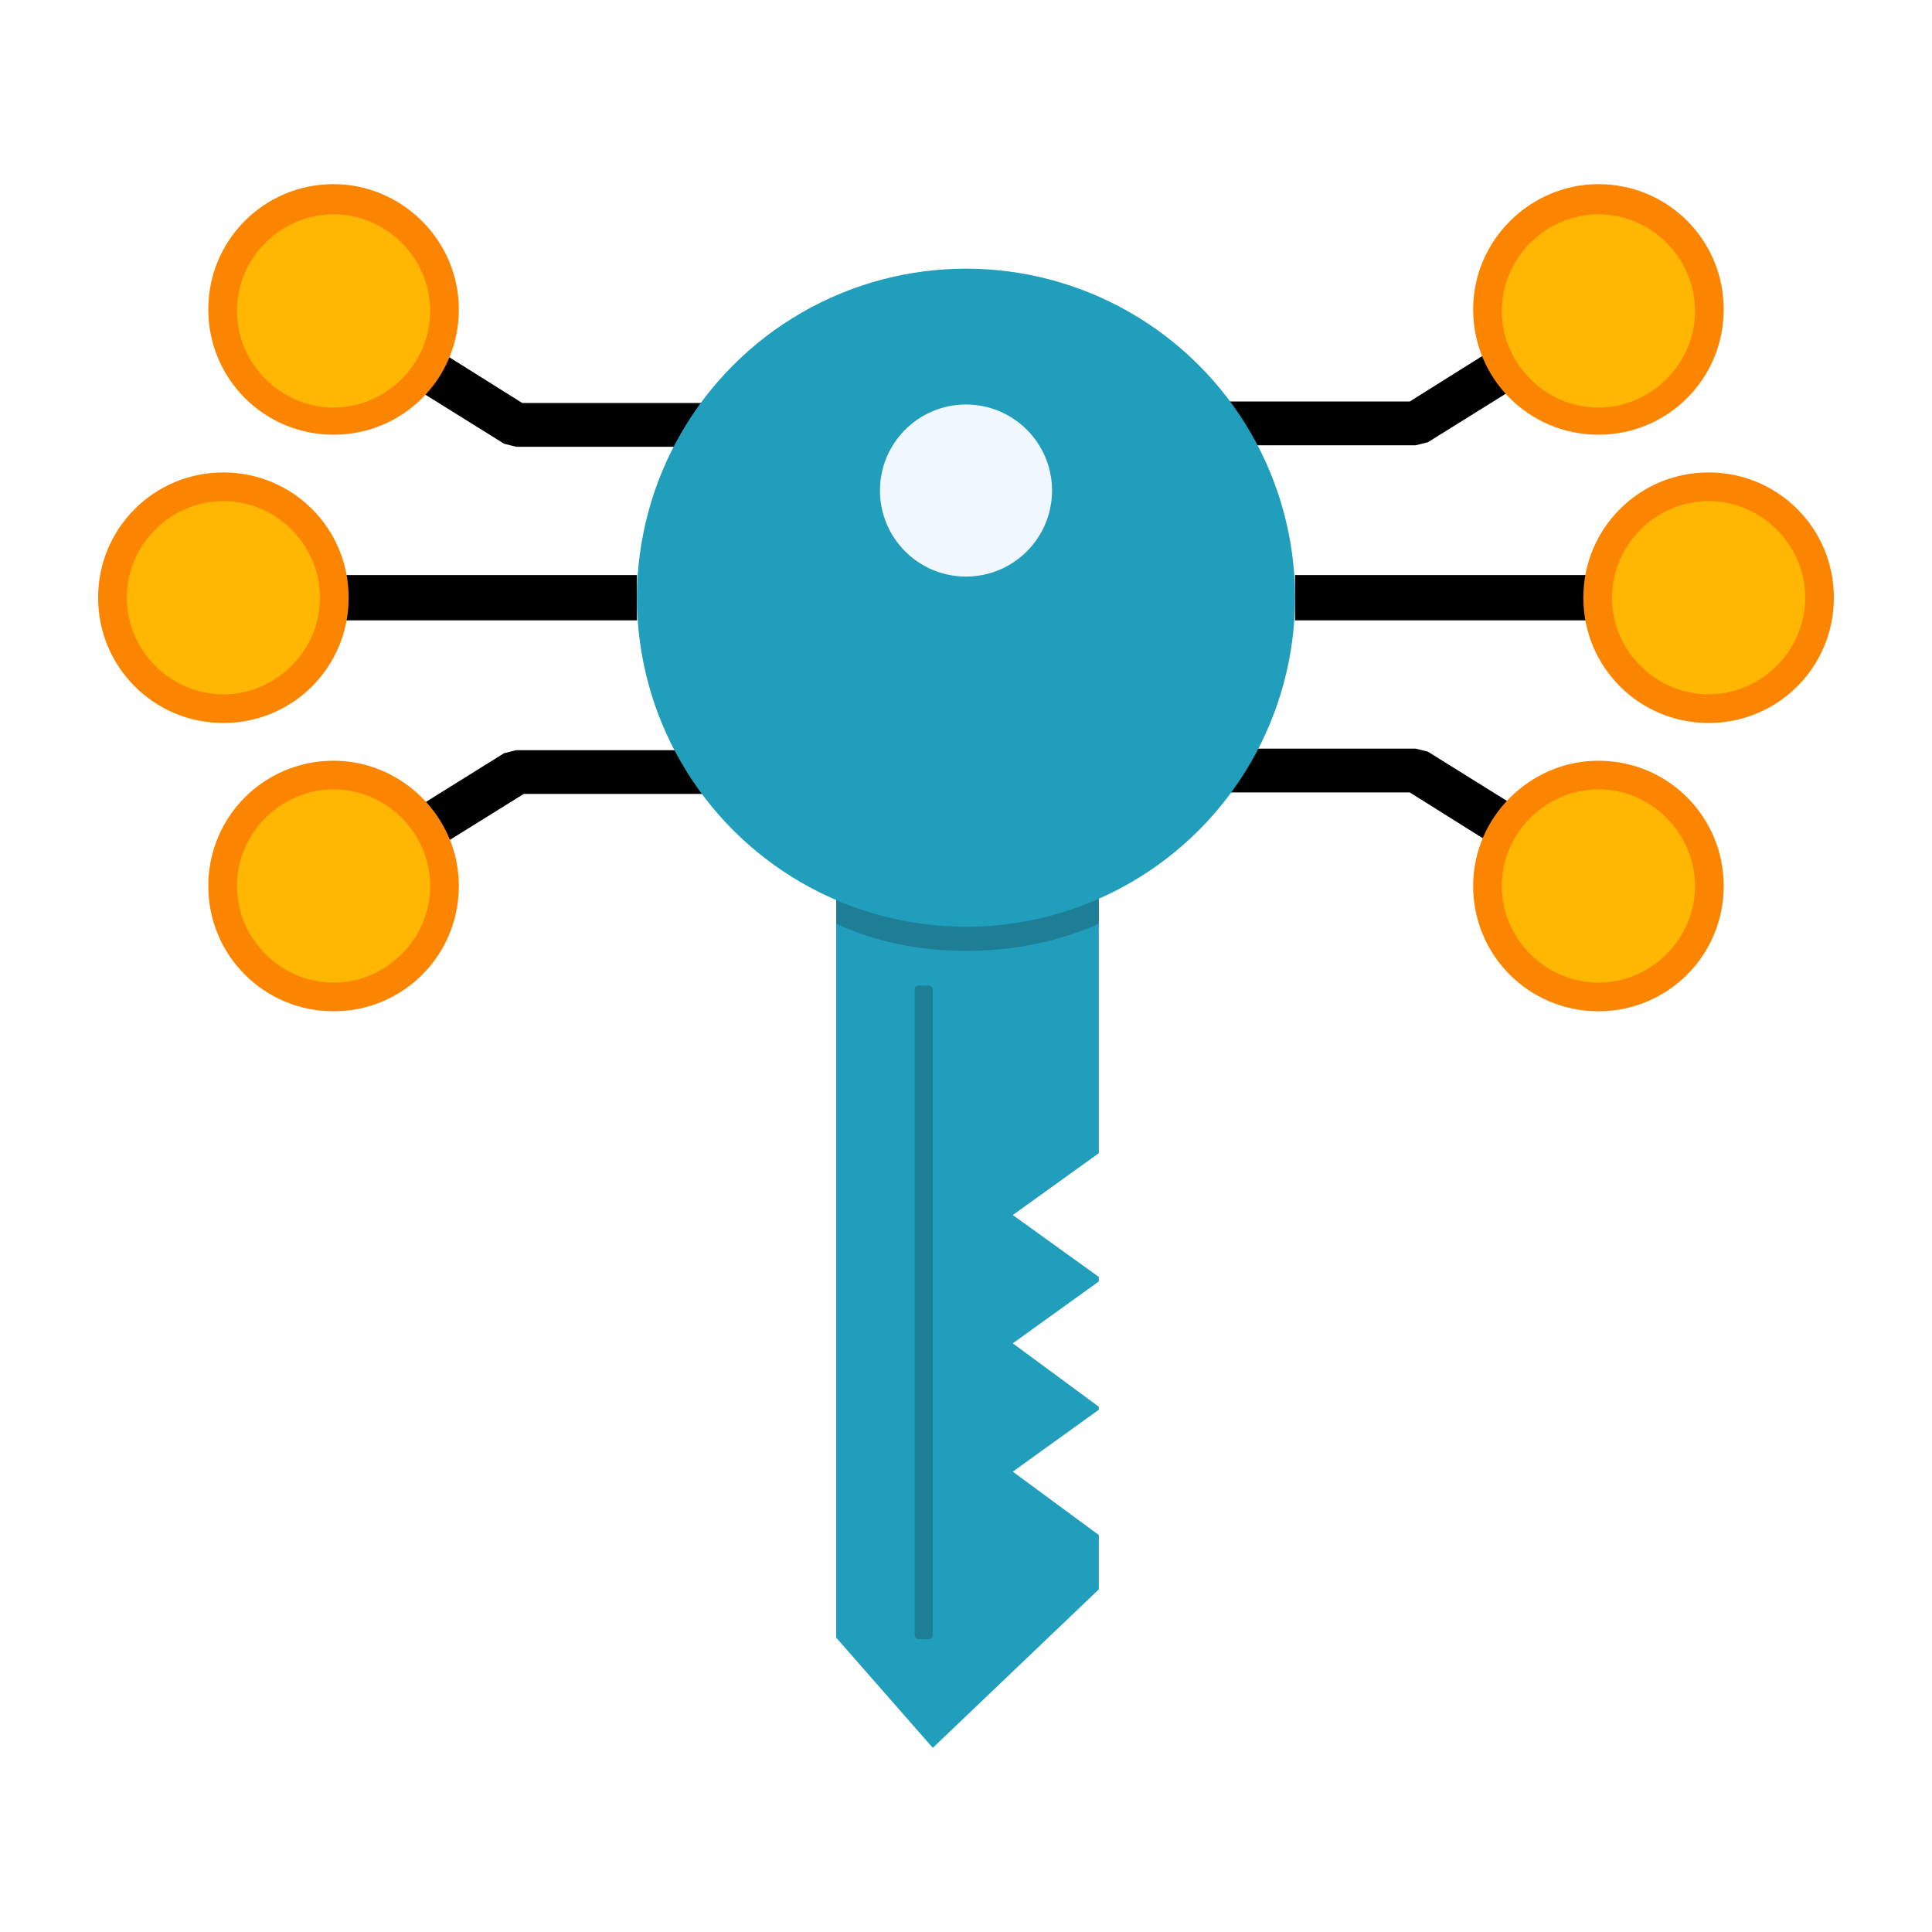
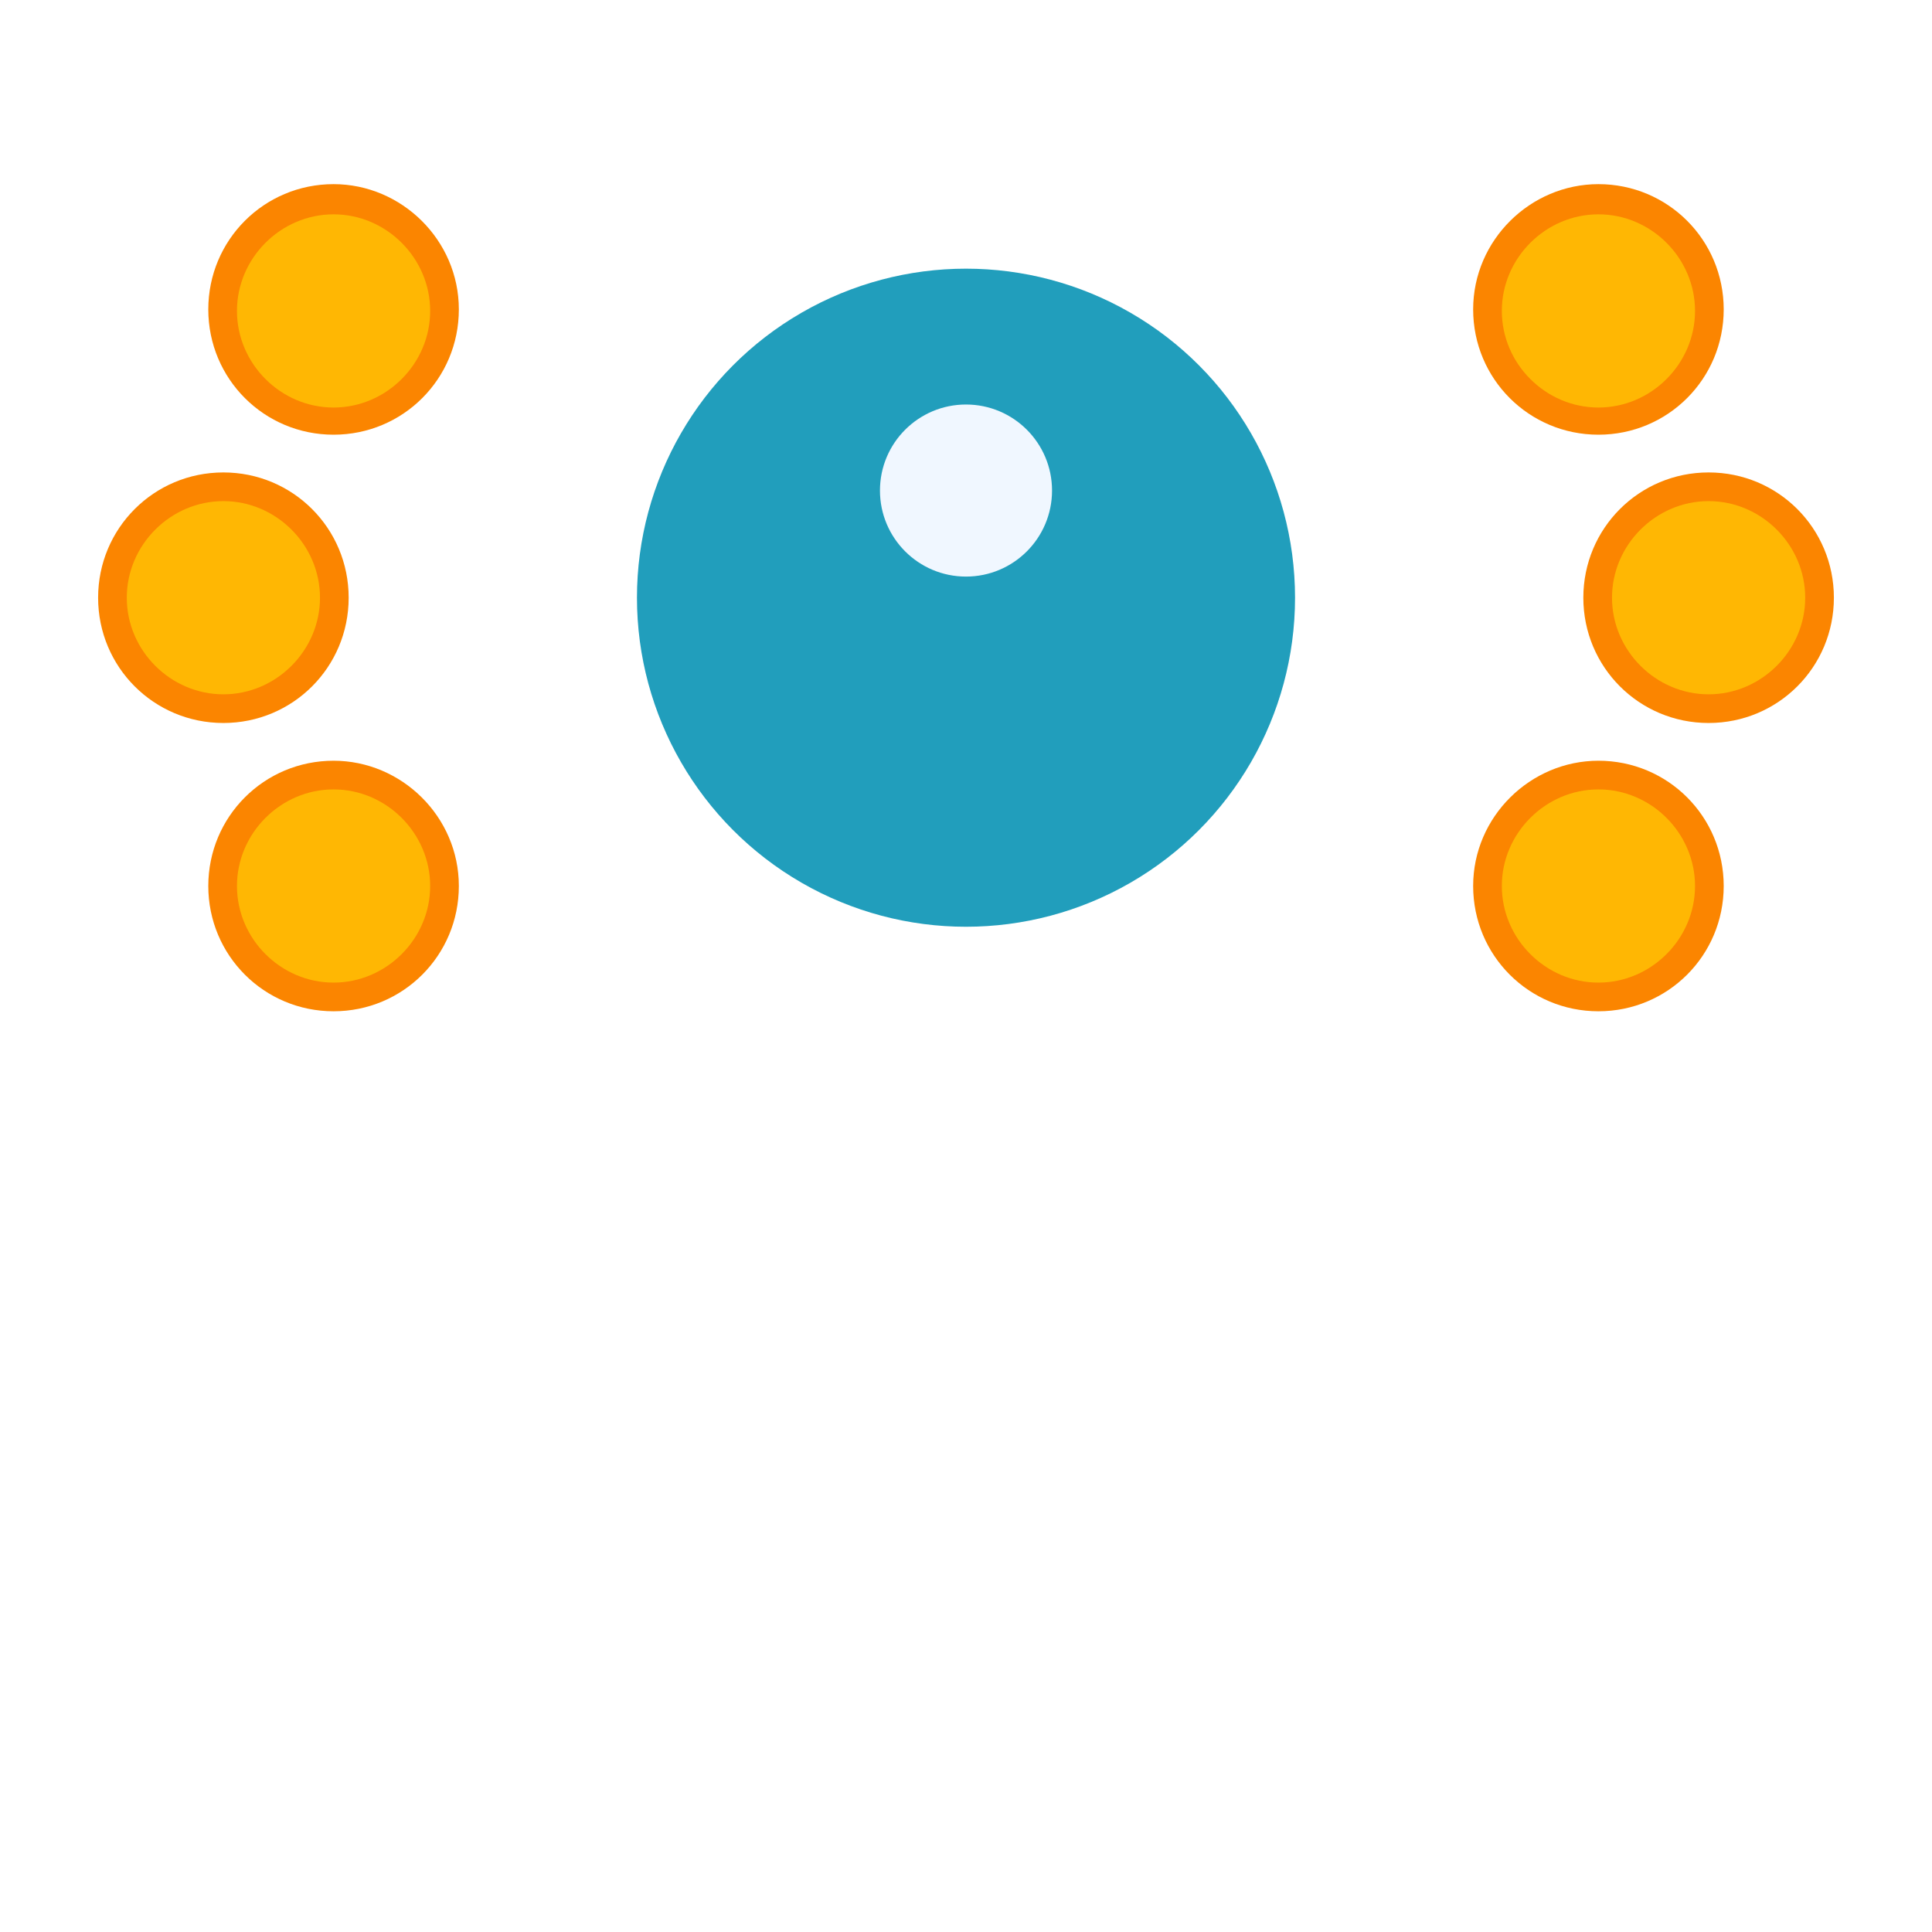
<svg xmlns="http://www.w3.org/2000/svg" version="1.1" id="Layer_1" x="0px" y="0px" viewBox="0 0 128 128" style="enable-background:new 0 0 128 128;" xml:space="preserve">
  <style type="text/css">
	.st0{fill-rule:evenodd;clip-rule:evenodd;fill:none;}
	.st1{fill-rule:evenodd;clip-rule:evenodd;fill:#219EBC;}
	.st2{fill-rule:evenodd;clip-rule:evenodd;fill:#F0F7FF;}
	.st3{fill:#F0F7FF;}
	.st4{fill:#023047;}
	.st5{fill-rule:evenodd;clip-rule:evenodd;fill:#FB8500;}
	.st6{fill-rule:evenodd;clip-rule:evenodd;fill:#FFB703;}
	.st7{fill-rule:evenodd;clip-rule:evenodd;fill:#FFFFFF;}
	.st8{fill:#FFB703;}
	.st9{fill-rule:evenodd;clip-rule:evenodd;fill:#023047;}
	.st10{fill:#8ECAE6;}
	.st11{fill:#FB8500;}
	.st12{fill:#219EBC;}
	.st13{fill:#29C5FF;}
	.st14{fill-rule:evenodd;clip-rule:evenodd;fill:#E6EEF7;}
	.st15{fill-rule:evenodd;clip-rule:evenodd;fill:#8ECAE6;}
	.st16{fill:#C5D3E2;}
	.st17{fill-rule:evenodd;clip-rule:evenodd;fill:#99CC33;}
	.st18{fill-rule:evenodd;clip-rule:evenodd;fill:#87B330;}
	.st19{fill-rule:evenodd;clip-rule:evenodd;}
	.st20{fill-rule:evenodd;clip-rule:evenodd;fill:#C5D3E2;}
	.st21{fill-rule:evenodd;clip-rule:evenodd;fill:#29C5FF;}
	.st22{fill-rule:evenodd;clip-rule:evenodd;fill:#2DB3E3;}
	.st23{fill:#FFFFFF;}
	.st24{fill-rule:evenodd;clip-rule:evenodd;fill:#8199B3;}
	.st25{fill-rule:evenodd;clip-rule:evenodd;fill:url(#SVGID_1_);filter:url(#Adobe_OpacityMaskFilter);}
	.st26{mask:url(#id0_00000118394150057455386380000011186246249917227672_);fill-rule:evenodd;clip-rule:evenodd;fill:#FFFFFF;}
	.st27{fill:#1E7E96;}
	.st28{fill-rule:evenodd;clip-rule:evenodd;fill:#1E7E96;}
	
		.st29{fill-rule:evenodd;clip-rule:evenodd;fill:url(#SVGID_00000027604824855383391580000009036727030804459414_);filter:url(#Adobe_OpacityMaskFilter_00000178889331295813633280000012266987522778658944_);}
	.st30{mask:url(#id2_00000027566685441524624290000002572077072290660736_);fill-rule:evenodd;clip-rule:evenodd;fill:#FFFFFF;}
	
		.st31{fill-rule:evenodd;clip-rule:evenodd;fill:url(#SVGID_00000146480638536656349980000006157188006714905512_);filter:url(#Adobe_OpacityMaskFilter_00000034771243863323678930000009847374143361058967_);}
	.st32{mask:url(#id4_00000167369450996517347850000006245599710769036720_);fill-rule:evenodd;clip-rule:evenodd;fill:#39D5FF;}
</style>
  <rect class="st0" width="128" height="128" />
  <g>
-     <polygon class="st1" points="55.4,54.2 72.8,54.2 72.8,76.4 67.1,80.5 72.8,84.6 72.8,84.9 67.1,89 72.8,93.2 72.8,93.4 67.1,97.5    72.8,101.7 72.8,105.3 61.8,115.8 55.4,108.5  " />
-     <path class="st27" d="M61.8,65.6v42.7c0,0.2-0.1,0.3-0.3,0.3h-0.6c-0.2,0-0.3-0.1-0.3-0.3V65.6c0-0.2,0.1-0.3,0.3-0.3h0.6   C61.7,65.3,61.8,65.4,61.8,65.6z" />
-     <path d="M78.6,26.6h14.8l11.8-7.4l1.6,2.5l-12.2,7.6l-0.8,0.2H78.6L78.6,26.6L78.6,26.6z M49.4,29.6H34.2l-0.8-0.2l-12.2-7.6   l1.6-2.5l11.8,7.4h14.8L49.4,29.6L49.4,29.6z M42.2,41.1H14.8v-3h27.4V41.1z M49.4,52.6H34.7L22.8,60l-1.6-2.5l12.2-7.6l0.8-0.2   h15.2L49.4,52.6L49.4,52.6z M78.6,49.6h15.2l0.8,0.2l12.2,7.6l-1.6,2.5l-11.8-7.4H78.6L78.6,49.6L78.6,49.6z M85.8,38.1h27.4v3   H85.8V38.1z" />
-     <path class="st28" d="M55.4,54.2h17.4v7C70.1,62.4,67.1,63,64,63c-3.1,0-6-0.6-8.6-1.8V54.2z" />
    <circle class="st1" cx="64" cy="39.6" r="21.8" />
    <circle class="st2" cx="64" cy="32.5" r="5.7" />
    <path class="st5" d="M113.2,31.3c4.6,0,8.3,3.7,8.3,8.3s-3.7,8.3-8.3,8.3s-8.3-3.7-8.3-8.3S108.6,31.3,113.2,31.3z M105.9,12.2   c4.6,0,8.3,3.7,8.3,8.3c0,4.6-3.7,8.3-8.3,8.3s-8.3-3.7-8.3-8.3S101.4,12.2,105.9,12.2z M22.1,12.2c-4.6,0-8.3,3.7-8.3,8.3   c0,4.6,3.7,8.3,8.3,8.3s8.3-3.7,8.3-8.3S26.6,12.2,22.1,12.2z M14.8,31.3c-4.6,0-8.3,3.7-8.3,8.3s3.7,8.3,8.3,8.3s8.3-3.7,8.3-8.3   S19.4,31.3,14.8,31.3z M22.1,50.4c-4.6,0-8.3,3.7-8.3,8.3c0,4.6,3.7,8.3,8.3,8.3s8.3-3.7,8.3-8.3S26.6,50.4,22.1,50.4z M105.9,50.4   c4.6,0,8.3,3.7,8.3,8.3c0,4.6-3.7,8.3-8.3,8.3s-8.3-3.7-8.3-8.3S101.4,50.4,105.9,50.4z" />
    <path class="st6" d="M22.1,14.2c-3.5,0-6.4,2.9-6.4,6.4c0,3.5,2.9,6.4,6.4,6.4s6.4-2.9,6.4-6.4S25.6,14.2,22.1,14.2z M105.9,14.2   c3.5,0,6.4,2.9,6.4,6.4c0,3.5-2.9,6.4-6.4,6.4s-6.4-2.9-6.4-6.4S102.4,14.2,105.9,14.2z M113.2,33.2c3.5,0,6.4,2.9,6.4,6.4   c0,3.5-2.9,6.4-6.4,6.4c-3.5,0-6.4-2.9-6.4-6.4C106.8,36.1,109.7,33.2,113.2,33.2z M105.9,52.3c3.5,0,6.4,2.9,6.4,6.4   s-2.9,6.4-6.4,6.4s-6.4-2.9-6.4-6.4C99.5,55.2,102.4,52.3,105.9,52.3z M22.1,52.3c-3.5,0-6.4,2.9-6.4,6.4s2.9,6.4,6.4,6.4   s6.4-2.9,6.4-6.4C28.5,55.2,25.6,52.3,22.1,52.3z M14.8,33.2c-3.5,0-6.4,2.9-6.4,6.4c0,3.5,2.9,6.4,6.4,6.4c3.5,0,6.4-2.9,6.4-6.4   C21.2,36.1,18.3,33.2,14.8,33.2z" />
  </g>
</svg>